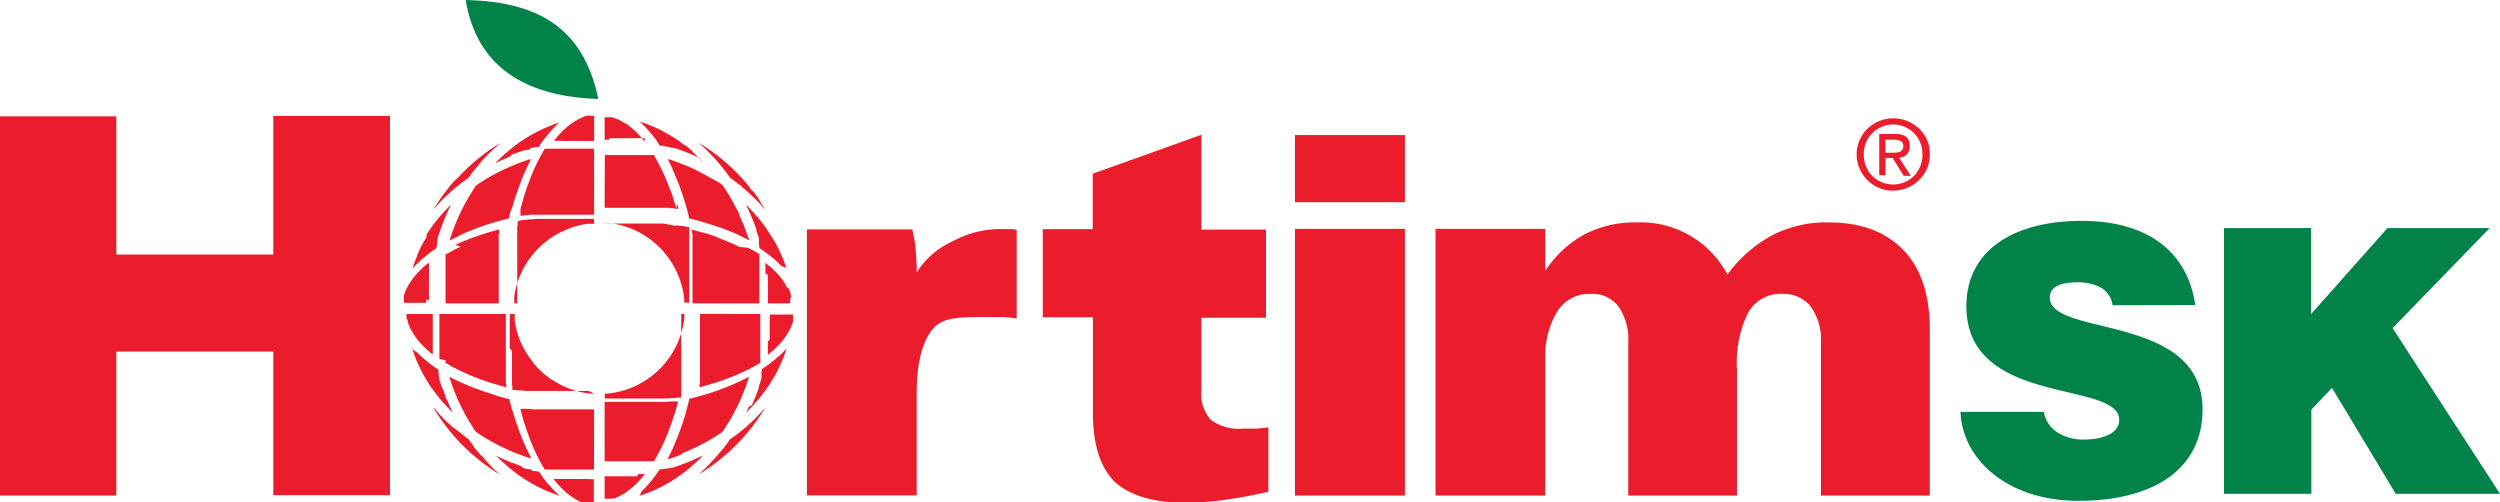
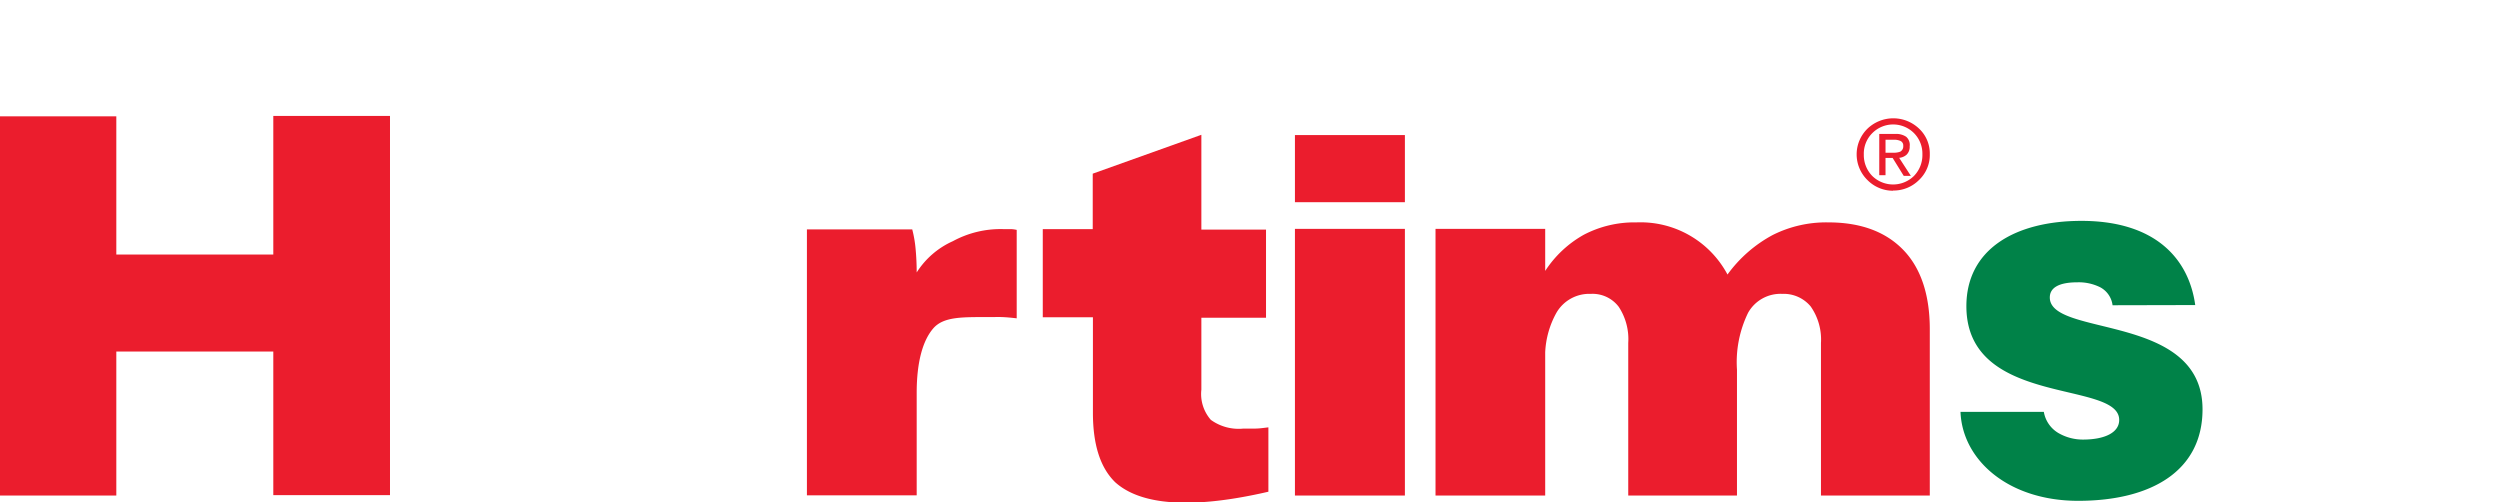
<svg xmlns="http://www.w3.org/2000/svg" viewBox="0 0 263.72 52.98">
  <defs>
    <style>.cls-1,.cls-3{fill:#008248;}.cls-1,.cls-2{fill-rule:evenodd;}.cls-2{fill:#eb1d2d;}</style>
  </defs>
  <g id="Layer_2" data-name="Layer 2">
    <g id="Layer_1-2" data-name="Layer 1">
-       <path class="cls-1" d="M63.12,10.44C61.51,2.74,56.53.17,49.12,0c1.14,6.84,6,10.18,14,10.44" />
-       <path class="cls-2" d="M83.45,31.36l0-.15-.05-.16,0-.15-.06-.15-.07-.15-.07-.15L83,30.3l-.08-.14L82.86,30l-.09-.14-.1-.15-.1-.14-.1-.15-.11-.14-.12-.14L82.13,29,82,28.87l-.13-.14-.13-.13-.14-.14-.14-.14-.15-.13-.15-.13L81,27.93l-.16-.13-.1-.08,0,.13,0,.15,0,.14,0,.14,0,.15,0,.14,0,.14,0,.15L81,29l0,.15,0,.14v.15l0,.15,0,.14v.15l0,.15v.15l0,.14V32h2.36v0l0-.15,0-.15,0-.16ZM46.35,32h6.26V30l0-.26,0-.26,0-.26,0-.26,0-.25,0-.26,0-.26,0-.25,0-.25,0-.25,0-.25,0-.25,0-.25,0-.25,0-.24,0-.25,0-.24,0-.24,0-.24,0-.24,0-.24.05-.24,0-.23v-.06l-.07,0-.24.06-.23.07-.24.06-.23.07-.24.07-.23.07-.22.07-.23.08-.22.07-.22.08-.22.08-.22.07-.21.08-.22.09-.2.08-.21.08-.21.09-.2.08-.2.09-.19.09-.2.09L48.6,26l-.19.1-.19.09-.18.09-.18.1-.18.1-.18.09-.17.1-.17.1L47,26.8l0,.12,0,.16,0,.16,0,.16,0,.16,0,.17,0,.16,0,.16,0,.17,0,.16,0,.17,0,.16,0,.17,0,.17,0,.16,0,.17,0,.17,0,.17,0,.17,0,.17v.17l0,.17v.17l0,.17V32Zm-1.1-.34V30.32l0-.14V30l0-.15v-.15l0-.14,0-.15,0-.14v-.15l0-.15,0-.14,0-.15,0-.14,0-.14,0-.15,0-.14,0-.14,0-.15,0-.13-.1.08-.16.13-.15.13-.15.13-.15.14-.14.13-.14.14-.13.13-.13.14-.12.14-.12.14-.12.14-.11.14-.1.15-.1.14-.1.15-.09.14-.08.15-.08.14-.08.15-.07.15-.06.15-.06.15-.06.15-.05.16,0,.15,0,.15,0,.16,0,.15,0,.15v0h2.36v-.34ZM43,33.76l0,.16.05.15.06.15.06.15.06.15.07.15.08.15.08.14.08.15.09.14.1.15.1.14.11.15.1.14.12.14.12.14.12.14.13.14.13.13.14.14.14.13.15.14.15.13.15.13.16.13.1.07,0-.13,0-.14,0-.14,0-.14,0-.15,0-.14,0-.15,0-.14,0-.15,0-.14v-.15l0-.14,0-.15,0-.14v-.15l0-.15V35l0-.15V33.12H42.88v0l0,.15,0,.16,0,.15Zm9.6-.64H46.35v1.26l0,.17v.17l0,.17v.17l0,.17,0,.17,0,.17,0,.17,0,.17,0,.16,0,.17,0,.17,0,.16,0,.17,0,.16,0,.16,0,.17,0,.16,0,.16,0,.17,0,.16L47,38l0,.16,0,.11.13.08.17.1.17.1.18.1.18.1.18.09.18.1.19.09.19.09.19.09.2.09.19.09.2.09.2.09.21.08.21.09.21.08.21.08.21.08.22.08.22.08.22.07.22.08.23.07.22.07.23.07.24.07.23.07.24.07.23.06.24.07h.07v0l0-.24-.05-.23,0-.24,0-.24,0-.24,0-.24,0-.25,0-.24,0-.24,0-.25,0-.25,0-.25,0-.25,0-.25,0-.25,0-.26,0-.25,0-.25,0-.26,0-.26,0-.26,0-.26,0-.26v-2Zm28.59.34V34.8l0,.15v.14l0,.15v.15l0,.14,0,.15v.14L81,36l0,.14,0,.15,0,.14,0,.15,0,.14,0,.15,0,.14,0,.14,0,.14,0,.13.1-.07.16-.13.15-.13.15-.13.15-.14.14-.13.14-.14.13-.13.13-.14.12-.14.12-.14.12-.14.11-.14.1-.15.1-.14.1-.15.09-.14.08-.15.08-.14.08-.15.07-.15.06-.15.06-.15.06-.15.05-.15,0-.16,0-.15,0-.15,0-.16,0-.15v0H81.21v.34ZM64.27,14.58h1l.14,0h.15l.15,0h.15l.14,0h.15l.14,0,.15,0,.15,0,.14,0,.14,0,.15,0,.14,0,.15,0,.14,0,.14,0,.15,0,.14,0,.13,0L68,14.93l-.13-.16-.13-.16-.13-.15-.13-.15-.14-.14L67.19,14l-.14-.14-.14-.13-.14-.12-.14-.12-.14-.11-.14-.11-.14-.11-.14-.1L65.92,13l-.14-.09-.15-.09-.15-.08-.15-.08-.14-.07L65,12.54l-.15-.06-.15-.06-.16-.05-.15,0-.15,0-.15,0-.16,0-.15,0h0v2.37h.49Zm-5,.29.14,0,.15,0,.14,0,.15,0,.14,0,.15,0,.15,0h.14l.15,0,.15,0H61l.15,0h1.53V12.2h0l-.15,0-.16,0-.15,0-.15,0-.16,0-.15.05-.15.06-.15.06-.15.06-.15.07-.15.08-.14.08-.15.08-.15.09-.14.1-.14.1-.15.11-.14.1-.14.12-.14.12-.14.12-.14.13-.13.13-.14.14-.13.14-.14.15-.13.15-.13.16-.13.16-.08.09.13,0,.15,0,.14,0,.14,0,.15,0Zm-4.9,1.3.17-.06.17-.06.16-.06.17-.06.17-.06.17,0,.16-.06.17,0,.18-.06L56,15.6l.17,0,.17-.05.17-.05.18,0,.13,0,.13-.19.15-.22.15-.22.16-.21.16-.2.16-.2.16-.19.16-.19.17-.19.17-.17.16-.17.17-.17.18-.16.1-.09h0l-.27.09-.27.09-.27.1-.26.11-.27.11-.26.11-.26.12-.26.12-.25.13-.26.14-.25.14-.25.14-.25.15-.24.15-.25.16-.24.16-.24.17-.23.17-.24.18-.23.18-.22.19-.23.19-.22.19-.22.2-.22.2-.22.21-.21.21-.17.18,0,0,.15-.07.16-.08.16-.07.15-.08.16-.07.16-.07.16-.07.16-.07.16-.07.16-.06L54,16.3l.16-.06Zm.34,32.9L54.51,49l-.17-.07-.16-.06L54,48.82l-.17-.07-.16-.07-.16-.07-.16-.06-.16-.07-.16-.08-.16-.07-.15-.07-.16-.08-.16-.07L52.27,48h0l.17.18.21.21.22.2.22.21.22.19.22.2.23.19.22.18.23.19.24.17.23.17.24.17.24.16.25.16.24.16.25.15.25.14.25.14.26.13.25.13.26.13.26.12.26.11.27.11.26.1.27.1.27.1.27.08h0l-.1-.09-.18-.16-.17-.16-.16-.17-.17-.18-.17-.18-.16-.19L57.76,51l-.16-.2-.16-.21-.16-.21-.15-.21L57,49.94l-.13-.19-.13,0-.17-.05-.18,0-.17,0L56,49.51l-.17,0-.18-.05-.17,0-.16-.06-.17-.06L55,49.19l-.17-.06Zm7.5,1.46H60.84l-.14,0h-.15l-.15,0-.14,0h-.15l-.14,0-.15,0-.15,0-.14,0-.14,0-.15,0-.14,0-.15,0-.14,0-.14,0-.15,0-.13,0,.08.1.13.16.13.15.13.16.14.14.13.14.14.14.13.13.14.13.14.13.14.12.14.11.14.11.15.11.14.1.14.09.15.09.15.09.14.08.15.07.15.07.15.07.15.06.15,0,.15.05.16,0,.15,0,.15,0,.16,0,.15,0h0V50.55h-.49Zm5-.29-.14,0-.15,0-.14,0-.14,0-.15,0-.15,0H66.2l-.15,0-.14,0h-.15l-.15,0H63.78v2.37h0l.15,0,.16,0,.15,0,.15,0,.15,0,.16-.05.15,0,.15-.06.15-.07.14-.07.15-.07.15-.09.15-.08.14-.09.15-.1.14-.1.14-.1.14-.11.14-.12.14-.11.14-.13.14-.13.14-.13.13-.14.14-.14.13-.15.13-.15.13-.15.13-.16.08-.1-.13,0-.14,0-.15,0-.14,0-.14,0Zm15.67-22,.09.1v0l-.09-.27-.09-.27-.1-.27-.1-.26L82.47,27l-.12-.26-.12-.26-.12-.26L82,26l-.13-.25-.14-.25-.15-.25L81.41,25l-.15-.25-.16-.24-.16-.24L80.77,24l-.17-.24-.18-.23-.18-.23-.18-.23-.19-.22-.2-.23-.19-.22-.21-.21-.2-.22-.21-.21-.18-.18v0l.08.16.07.16.08.15.07.16.07.16.07.16.07.16.07.16.07.16.07.16.06.16.07.17.06.16.06.17.07.16.06.17,0,.17.06.16.06.17.05.17.06.17.05.17,0,.18,0,.17,0,.17,0,.17.05.18,0,.13.19.13.22.15.22.15.21.16.21.16.19.16.2.16.19.16.18.17.18.16.17.17.16.17Zm-19.1-6.32h1.48l.27,0h.26l.26,0h.26l.26,0,.25,0,.26,0,.26,0,.25,0,.25,0,.26,0,.25,0,.25,0,.25,0,.24,0,.25,0,.25,0,.24,0,.24,0,.24,0,.24,0,.24.05.24,0,.24.05.23,0,.06,0,0-.07-.06-.24-.07-.24L71.34,22l-.06-.24-.07-.23-.07-.23-.08-.23L71,20.84l-.07-.23-.08-.22-.08-.22L70.68,20l-.08-.22-.08-.21-.08-.21-.08-.21-.09-.2-.08-.2-.09-.2-.09-.2-.09-.19-.09-.2-.1-.19-.09-.18-.09-.19-.1-.18-.1-.18-.09-.17-.1-.18-.1-.17L69,16.36l-.12,0-.16,0-.16,0-.16,0-.16,0-.16,0-.17,0-.16,0-.16,0-.17,0-.16,0-.17,0-.17,0-.16,0-.17,0-.17,0-.16,0-.17,0-.17,0h-.17l-.17,0-.17,0h-.34l-.17,0h-1.1Zm-8.88.83.05,0,.24,0,.23-.05.24,0,.24-.05.24,0,.24,0,.24,0,.25,0,.24,0,.25,0,.25,0,.25,0,.25,0,.25,0,.25,0,.25,0,.26,0,.26,0,.25,0,.26,0,.26,0h.26l.26,0h.26l.26,0h1.48V15.68H61.58l-.17,0h-.34l-.17,0-.17,0h-.17l-.17,0-.17,0-.17,0-.17,0-.16,0-.17,0-.17,0-.16,0-.17,0-.16,0-.17,0-.16,0-.16,0-.17,0-.16,0-.16,0-.16,0-.16,0-.12,0-.07.12-.1.17-.1.18-.1.17-.1.18-.09.18-.1.19-.09.18-.1.19-.09.2-.09.19-.09.2-.08.2-.09.2-.09.2-.08.21-.08.21-.08.21-.08.22-.08.21-.08.22-.08.22-.07.23-.07.22-.08.23-.07.23-.07.23-.06.24-.07.23-.06.24-.07.24Zm-6.25,2,.19-.09.19-.08.2-.09.19-.08.2-.08.21-.08.2-.08.2-.08.21-.08.21-.07.21-.08.22-.07.21-.07.22-.07.22-.07.22-.07.22-.07.22-.06.23-.07.23-.06.23-.06.23-.06.23-.06.17,0,0-.17.06-.23.06-.24.06-.23L54,22l.07-.23.06-.22.07-.23.07-.22.07-.22.07-.21.07-.22.08-.21.07-.21.08-.21.07-.21.08-.21.08-.2L55,19l.08-.2.09-.2.08-.2.09-.19.08-.19.09-.19.09-.19.09-.18.09-.19.09-.18.09-.18.06-.1-.15,0-.21.06-.2.07-.21.08-.2.07-.2.07-.2.08-.2.08-.2.08-.2.08-.2.08-.19.09-.19.09-.2.08-.19.09-.19.1-.19.09-.18.09-.19.1-.18.1-.19.1-.18.1-.18.1-.18.11-.18.1-.17.11-.18.11-.17.11-.17.11-.17.12-.15.1-.11.15-.11.17-.11.18-.11.17-.11.17-.11.18-.11.18-.1.18-.1.18-.11.18-.1.18-.09.19-.1.18-.1.19-.09.19-.09.19-.09.19-.09.19-.09.2-.08.19-.08.2-.09.19-.08.2-.07.2-.08.2-.08.21-.07.2-.07.2-.07.21-.07.21,0,.15.1-.06.18-.09.18-.09.18-.09.19-.09.19-.09Zm-2.79,1.55.19-.13,0-.13.05-.18,0-.17,0-.17.05-.17,0-.18.05-.17.06-.17.05-.17.06-.17.06-.16.06-.17.06-.17.06-.16.06-.17.06-.16.07-.17.06-.16.07-.16.07-.16.07-.16.07-.16.07-.16.07-.16.07-.16.08-.15.07-.16.08-.16v0l-.17.18-.22.21-.2.22-.2.21-.2.22-.2.23-.19.22-.18.23-.18.23-.18.23-.17.24-.17.24-.16.24-.16.24L45,25l-.15.25-.15.25-.14.25-.13.25-.13.26-.12.26-.12.26L44,27l-.11.27-.1.26-.1.27-.09.27-.09.27v0l.09-.1.16-.17.17-.18.17-.16.17-.17.18-.17.19-.16.2-.16.2-.16.2-.16.21-.16.22-.15ZM43.57,36.86l-.09-.1v0l.09.27.09.27.1.27.1.27.11.26.12.27.12.26.12.26.13.25.13.26.14.25.15.25.15.25.15.24.16.25.16.24.17.23.17.24.18.23.18.23.18.23.19.23.2.22.2.22.2.22.2.21.22.22.18.17,0,0-.08-.15-.07-.16-.08-.16-.07-.15-.07-.16-.07-.16-.07-.16-.07-.16-.07-.16L47,41.93,47,41.77l-.07-.16-.06-.17-.06-.16-.06-.17L46.67,41l-.06-.17-.06-.17-.06-.17-.05-.17-.06-.17-.05-.17,0-.17-.05-.17,0-.17,0-.18-.05-.17,0-.13-.19-.13-.22-.15-.22-.16-.21-.15-.2-.16-.2-.16-.2-.16-.18-.17-.19-.16-.17-.17-.17-.17L43.73,37Zm8.6,4.8L52,41.6l-.22-.07-.22-.07-.22-.07-.21-.07-.22-.08-.21-.07-.21-.08L50.23,41l-.2-.07-.2-.08-.21-.08-.2-.09-.19-.08-.2-.08-.19-.09-.2-.08-.18-.09-.19-.09-.19-.09L47.9,40l-.18-.09-.18-.1-.1-.05,0,.15.07.21.07.2.07.21.07.2.08.2.08.2.07.2.08.2.09.2.08.19.08.2.09.19.09.2.09.19.09.19.09.18.1.19.1.19.09.18.1.19.11.18.1.18.1.18.11.18.11.17.11.18.11.17.11.17.11.17.11.15.15.11.17.11.17.11.17.11.18.11.17.11.18.11.18.1.18.1.18.11.19.1.18.09.19.1.18.1.19.09.19.09.19.09.2.09.19.09.19.08.2.09.2.08.2.08.2.08.2.07.2.08.2.07.21.07.2.07.21.07.15,0L56,48.25l-.09-.18-.09-.18-.09-.18-.09-.19-.09-.18-.09-.19-.08-.2-.09-.19-.08-.19-.09-.2-.08-.2-.08-.2-.08-.21-.08-.2-.07-.21-.08-.21-.07-.21-.08-.22-.07-.21-.07-.22-.07-.22-.07-.22-.07-.22-.06-.23L54,43.17l-.06-.23-.06-.23-.06-.23-.06-.23,0-.17-.17,0L53.31,42l-.23-.06-.23-.06-.23-.07-.23-.06Zm10.5,1.52H60.93l-.26,0h-.26l-.26,0-.26,0-.26,0-.25,0-.26,0-.26,0-.25,0-.25,0-.25,0-.25,0-.25,0-.25,0-.25,0-.24,0-.25,0-.24,0-.24,0-.24-.05-.24,0-.24,0-.23,0-.24,0H54.9v.06l.07.25.06.23.07.24.06.23.07.24.07.23.08.22.07.23.07.22.08.22.08.22.08.22.08.21.08.22.08.21.08.2.09.21.09.2.08.2.09.2.09.19.09.19.1.19.09.19.1.18.09.18.1.18.1.18.1.17.1.17.07.13.12,0,.16,0,.16,0,.16,0,.16,0,.17,0,.16,0,.16,0,.17,0,.16,0,.17,0,.16,0,.17,0,.17,0,.16,0,.17,0,.17,0,.17,0,.17,0,.17,0,.17,0h.17l.17,0h1.43Zm8.89-.83H71.5l-.23,0-.24,0-.24,0-.24,0-.24.05-.24,0-.24,0-.24,0-.25,0-.25,0-.24,0-.25,0-.25,0-.25,0-.26,0-.25,0-.25,0-.26,0-.26,0-.25,0-.26,0-.26,0h-.26l-.26,0H63.78v6.26h1.44l.17,0h.17l.17,0,.17,0,.17,0,.17,0,.16,0,.17,0,.17,0,.16,0,.17,0,.17,0,.16,0,.17,0,.16,0,.16,0,.17,0,.16,0,.16,0,.16,0,.16,0,.16,0,.12,0,.08-.13.1-.17.1-.17.09-.18.1-.18.1-.18.09-.18.09-.19.1-.19.09-.19.09-.19.09-.2.09-.2.08-.2.09-.21.08-.21.08-.2.08-.22.08-.21.08-.22.08-.22.08-.22.07-.22.07-.23.08-.22.07-.23.07-.24.06-.23.07-.24.07-.23.06-.25Zm9-3.54-.19.13,0,.13-.05.17,0,.18,0,.17,0,.17,0,.17-.05.17-.06.17-.05.17-.06.17-.06.17,0,.17-.06.16-.07.17-.06.16-.06.17-.07.16-.06.16-.07.17-.07.16-.07.16-.07.16-.07.16L79,42.9l-.07.15-.08.16-.07.16-.08.15v0l.18-.17.21-.22.2-.21.21-.22.19-.22.2-.22.19-.23.18-.22.18-.24.18-.23.17-.23.17-.24.16-.24.16-.25.15-.24.15-.25.15-.25.14-.25.13-.26.13-.25.12-.26.12-.26.12-.27.11-.26.1-.27.1-.27.09-.27.09-.27v0l-.09.1-.16.17-.16.17-.17.17-.18.17L82,37.7l-.19.17-.2.16-.19.16-.21.16L81,38.5l-.22.16ZM67.52,52.22l-.1.09h0l.27-.08.27-.1.27-.1.26-.1.27-.11.26-.11.26-.12.26-.13.26-.13.25-.13.25-.14.25-.14.25-.15.25-.16.24-.16.24-.16.24-.17.23-.17.24-.17.23-.19.23-.18.22-.19.22-.2.22-.19.22-.21.22-.2L74,48.2l.17-.18h0l-.15.08-.16.07-.15.08-.16.07-.16.07-.16.08-.16.07-.16.06-.16.07-.16.07-.17.07-.16.06-.16.06-.17.07-.16.06-.17.06-.17.06-.17.05-.16.06-.17.06-.17,0-.17.05-.18,0-.17.06-.17,0-.17,0-.18.05-.13,0-.13.19-.15.22-.15.21-.16.21-.16.21-.16.2-.16.19-.16.19-.17.18-.16.18-.17.17-.17.16Zm4.81-8.6-.07.22-.07.22-.07.22-.07.22-.07.21-.07.22-.08.21-.08.21-.07.21-.08.2-.08.21-.08.2-.08.2-.09.2-.08.19L71.1,47l-.08.2-.09.19-.09.18-.09.19-.09.18-.09.18-.09.18-.06.11.15,0,.21-.07.2-.07.21-.07.2-.07.2-.08.2-.07L72,47.8l.19-.08.2-.08.2-.09.19-.08.2-.09.19-.09.19-.09.19-.09.19-.09.18-.1.19-.1.19-.09.18-.1.18-.1.18-.11.18-.1.18-.11.17-.11.18-.11.17-.11.17-.11.17-.11.15-.11.11-.15.11-.17.11-.17.11-.17.11-.18.11-.17.11-.18.1-.18.11-.18.1-.18.1-.19.09-.18.1-.19.1-.19.09-.18.09-.19.09-.19.09-.2.09-.19.08-.2.09-.19.08-.2.08-.2.08-.2.07-.2.08-.2.07-.2.07-.21.07-.2.07-.21,0-.15-.11.05-.18.1-.18.09-.18.09-.19.09-.18.09-.19.08-.2.09-.19.09-.19.08-.2.08-.2.09-.2.08-.21.08-.2.07-.21.08-.21.08-.21.07-.22.08-.21.07-.22.07-.22.07-.22.07-.22.06-.22.07-.23.06-.23.07-.23.06-.23.06-.23.06-.17,0,0,.17-.06.23-.06.23-.06.23-.06.23-.07.22Zm1.51-10.5v1.21l0,.27v.52l0,.26,0,.26,0,.26,0,.26,0,.26,0,.25,0,.26,0,.25,0,.25,0,.25,0,.25,0,.25,0,.25,0,.25,0,.24,0,.24,0,.25,0,.24,0,.24,0,.24,0,.24-.05.23,0,.24v0h.07l.24-.07.24-.06.23-.07.24-.07.23-.07.23-.07.23-.07.22-.07.22-.08.23-.07.21-.08.22-.08.21-.08.22-.08.21-.08.2-.09.21-.08.2-.09.2-.09.2-.09.19-.09.19-.09.19-.09.19-.09.18-.1.18-.09.18-.1.18-.1.17-.1.17-.1.13-.08,0-.11,0-.16,0-.16,0-.16,0-.17,0-.16,0-.16,0-.17,0-.16,0-.16,0-.17,0-.16,0-.17,0-.17,0-.16,0-.17,0-.17,0-.17,0-.17,0-.17v-.17l0-.17v-.17l0-.17V33.12ZM73,24.22v.06l0,.23.05.24,0,.24,0,.24,0,.24,0,.24,0,.24,0,.25,0,.24,0,.25,0,.25,0,.25,0,.25,0,.25,0,.25,0,.25,0,.26,0,.26,0,.25,0,.26,0,.26,0,.26,0,.26v.52l0,.27V32H80.1V30.74l0-.17v-.34l0-.17,0-.17,0-.17,0-.17,0-.17,0-.17,0-.16,0-.17,0-.17,0-.16,0-.17,0-.16,0-.17,0-.16,0-.16,0-.17,0-.16,0-.16,0-.16,0-.16,0-.12-.13-.08-.17-.1-.17-.1-.18-.09-.18-.1-.18-.1-.18-.09L78,26.05l-.19-.1-.19-.09-.19-.09-.2-.09-.2-.09-.2-.08-.21-.09-.2-.08-.21-.08L76,25.17l-.21-.08L75.6,25l-.21-.08-.23-.08-.22-.07-.22-.08-.23-.07-.23-.07L74,24.5l-.24-.07-.23-.06-.24-.07-.24-.06ZM71,18l.09.19.08.19.08.2.09.2.08.2.08.2.08.2.08.21.08.21.07.21.08.21.07.21.07.22.07.21.07.22.07.22.07.23.06.22.07.23.06.22.06.23.06.24.06.23,0,.17.17,0,.23.06.23.06.23.06.23.06.23.07.22.06.22.07.22.07.22.07.22.07.21.07.22.07.21.08L76,24l.21.08.2.08.21.08.2.08.2.08.2.08.19.09.19.08.2.09.19.09.18.09.19.09.18.09.18.09.18.09.11.06,0-.15L78.9,25l-.07-.21-.07-.2-.07-.2-.08-.21-.07-.2-.08-.2-.08-.2-.08-.19-.09-.2L78.13,23,78,22.8,78,22.61l-.09-.19-.09-.19L77.68,22l-.1-.19-.1-.18-.09-.19-.1-.18-.1-.18-.11-.18-.1-.18-.11-.18-.11-.18-.11-.17-.11-.17-.11-.18-.11-.17-.11-.15-.15-.1-.17-.12-.17-.11-.17-.11L75.37,19l-.17-.11L75,18.8l-.18-.11-.18-.1-.18-.1-.18-.1-.19-.1-.19-.1-.18-.09L73.55,18l-.19-.1-.19-.09L73,17.74l-.2-.09-.19-.09-.2-.08-.2-.08L72,17.32l-.2-.08-.21-.08-.2-.07-.2-.07L71,16.94l-.2-.07-.21-.06-.15,0,.06.1.09.18.09.18.09.19.09.18.09.19ZM54.25,32l0-.32,0-.43.07-.42.09-.41.11-.4.13-.4.14-.38.16-.38.18-.37.19-.36.21-.36.23-.34.24-.33.25-.31.27-.31.28-.29.29-.28.31-.27.32-.26.32-.24.34-.22.36-.21.36-.19.37-.18.38-.16L60.3,24l.4-.12.4-.11.41-.09.42-.07.42,0,.32,0v-.52H61.42l-.27,0h-.54l-.26,0-.27,0-.27,0-.26,0-.26,0-.26,0-.26,0-.26,0-.26,0-.26,0-.25,0-.26,0-.25,0-.25,0-.25,0-.25,0-.25.05-.24,0-.25,0-.24.05-.24,0-.24.05-.24.05-.17,0,0,.17,0,.24-.05.24,0,.24,0,.24,0,.24,0,.25,0,.25,0,.25,0,.25,0,.25,0,.25,0,.25,0,.26,0,.26,0,.25,0,.26,0,.27,0,.26,0,.26,0,.26,0,.27,0,.27v.26l0,.27V32Zm8.42,9.53-.32,0-.42-.05-.42-.07-.41-.09-.4-.11-.4-.13-.38-.14-.38-.16-.37-.18-.36-.19-.35-.21L58.12,40l-.33-.24-.32-.25-.31-.27-.29-.28-.28-.29-.27-.31L56.07,38l-.24-.32-.23-.34L55.39,37l-.19-.37L55,36.25l-.16-.37-.14-.39-.13-.4-.11-.4-.09-.41-.07-.42,0-.42,0-.32h-.53v1.79l0,.27v.26l0,.27,0,.27,0,.26,0,.26,0,.26L54,37l0,.25,0,.26,0,.26,0,.25,0,.26,0,.25,0,.25,0,.25,0,.25,0,.25,0,.24,0,.25,0,.24,0,.24.05.24,0,.24,0,.16.17,0,.24,0,.24.05.24,0,.24,0,.25.05.24,0,.25,0,.25,0,.25,0,.25,0,.25,0,.26,0,.25,0,.26,0,.26,0,.26,0,.26,0,.26,0,.26,0,.26,0,.27,0h.27l.26,0,.27,0h1.79Zm9.53-8.42,0,.32-.05.42-.07.42-.09.41-.11.4-.13.4-.14.38-.16.38-.18.37-.19.36-.21.35-.23.34-.24.33-.25.32-.27.31-.28.29-.29.28-.31.27-.31.25-.33.24-.34.22-.35.21-.36.2-.37.18-.38.16-.39.14-.39.13-.41.11-.41.09-.41.07-.42.05-.33,0v.53h1.8l.26,0,.27,0h.27l.26,0,.27,0,.26,0,.26,0,.26,0,.26,0,.26,0,.25,0,.26,0,.25,0,.26,0,.25,0,.25,0,.24,0,.25,0,.25,0,.24-.05.24,0,.24,0,.24-.05.24,0,.17,0,0-.16,0-.24,0-.24,0-.24,0-.24,0-.25,0-.24,0-.25,0-.25,0-.25,0-.25,0-.25,0-.26,0-.25,0-.26,0-.26,0-.25,0-.27,0-.26,0-.26,0-.26,0-.27,0-.27v-.26l0-.27v-.27l0-.27V33.12Zm-8.42-9.55.33,0,.42,0,.42.07.41.09.4.11.39.13.39.14.38.16.37.18.36.19.35.21.34.23.33.24.32.25.3.27.3.28.28.29.26.31.26.32.24.33.22.34.21.35.19.36.18.37.16.38.15.38.12.4.11.4.09.41.07.42.05.43,0,.32h.52V30.75l0-.27v-.27l0-.27v-.26l0-.27,0-.27,0-.26,0-.26,0-.26,0-.27,0-.25,0-.26,0-.26,0-.26,0-.25,0-.25,0-.25,0-.25,0-.25,0-.25,0-.25,0-.24,0-.24,0-.24,0-.24,0-.24,0-.17-.17,0-.24-.05-.24-.05-.24,0-.24-.05-.24,0-.25,0L70,23.58l-.24,0-.25,0-.25,0-.26,0-.25,0-.26,0-.25,0-.26,0-.26,0-.26,0-.26,0-.26,0-.27,0-.26,0-.27,0-.27,0h-.53l-.27,0H63.78Zm-13.35-6.1.13-.16.13-.15.13-.16.14-.15.14-.15.13-.15.14-.14.14-.15.14-.14L51.8,16l.14-.14.14-.14.15-.13.15-.14.15-.13.15-.13.14-.12-.2.12-.35.21-.33.22-.34.23-.33.23L51,16.3l-.32.24-.31.25-.31.26-.31.27-.29.27-.3.28-.29.28-.28.29-.27.29L48,19l-.27.3-.26.31-.25.32-.25.31-.24.33-.23.33-.23.33-.22.34-.22.34-.12.2.13-.14.13-.15.13-.15.14-.14.13-.15.14-.15.14-.14.14-.14.15-.14.14-.14.15-.14.15-.14.15-.14.15-.13.15-.13.16-.14.16-.13.16-.13.16-.13.16-.12.16-.13.16-.12.17-.12.17-.13.15-.1.11-.16.12-.16.12-.17.13-.17L50,18l.13-.16.13-.16ZM48.15,45.36,48,45.23l-.16-.13L47.68,45l-.15-.14-.15-.14-.15-.13-.15-.14-.14-.14-.15-.14L46.65,44l-.14-.14-.14-.14-.13-.15-.14-.15L46,43.26l-.13-.15L45.71,43l.12.2.22.35.22.33.23.34.23.33.24.32.25.32.25.31.26.31.27.31.27.3.27.29.28.29.29.28.3.28.29.27.31.26.31.26.31.25.32.25.32.24.33.23.34.23.33.22.35.22.2.12L52.68,50l-.15-.13-.15-.14-.15-.13-.15-.14-.14-.14-.14-.14L51.65,49l-.14-.14-.14-.15-.14-.15-.13-.15L51,48.26l-.14-.15L50.69,48l-.13-.16-.13-.16-.13-.15-.13-.16L50,47.16,49.92,47l-.13-.16-.12-.17-.12-.17-.11-.15-.15-.11-.17-.12L49,46l-.16-.13-.16-.12-.16-.13-.16-.13ZM76,47.64l-.13.16-.13.16-.13.15-.14.15-.13.15-.14.15-.14.15-.14.15L74.8,49l-.14.14-.15.14-.14.14-.15.14-.15.13-.14.14-.15.13-.15.12.2-.12.35-.22.33-.22.34-.22.33-.24.32-.24.32-.25.31-.25.31-.26.31-.26.3-.27.29-.28.29-.28.28-.29.27-.29.28-.3.26-.31.26-.31.25-.31.25-.32.24-.32.23-.33.23-.34.22-.33.22-.35.12-.2-.12.14-.14.15-.13.15-.13.15-.14.15-.14.14L79.8,44l-.14.15-.15.14-.14.14-.15.14-.15.13-.15.14-.15.14-.15.13-.16.13-.16.13-.15.13-.16.13-.17.13-.16.12L77.5,46l-.17.12-.17.12-.15.11-.11.15-.12.17-.12.17-.13.16-.12.16-.13.17-.13.16ZM78.3,19.75l.16.13.16.14.15.13.15.13.15.14.15.14.15.14.14.14.15.14.14.14.14.14.14.15.14.15.13.14.13.15.14.15.12.14-.12-.2-.22-.34-.22-.34L80,20.93l-.23-.33-.24-.33L79.23,20,79,19.64l-.26-.31-.26-.3-.28-.3-.27-.29-.28-.29-.29-.28-.29-.28-.3-.27-.31-.27-.3-.26-.32-.25-.32-.24-.32-.25-.33-.23-.33-.23-.34-.22-.35-.21-.2-.12.15.12.15.13.14.13.15.14.15.13.14.14.15.14.14.15.14.14.14.15.14.14.14.15.13.15.14.15.13.16.13.15.13.16.13.16.13.16.13.16.12.16.13.17.12.17.12.16.11.16.15.1.17.13.17.12.16.12.16.13.17.12.16.13Zm-8.83-4.57.13.19.13,0,.18,0,.17.05.17.05.17,0,.18.05.17.06.17,0,.17.06.16,0,.17.06.17.06.17.06.16.06.17.06.16.07.16.06.17.07.16.06.16.07.16.07.16.07.16.07.16.07.16.08.15.07L74,17l.15.07,0,0L74,16.92l-.21-.21-.22-.21-.21-.2-.23-.2L73,15.91l-.22-.19-.23-.19-.23-.18L72,15.17,71.8,15l-.24-.17-.24-.16-.24-.16-.25-.15-.25-.15-.25-.14-.25-.14-.25-.14-.26-.13-.26-.12-.26-.12-.26-.11-.27-.11-.26-.11L68,13l-.27-.09-.27-.09h0l.1.09.18.16.17.17.17.17.16.17.17.19.16.19.16.19.16.2.16.2.16.21.15.22Z" />
      <path class="cls-2" d="M163,24.14v4.44a11.64,11.64,0,0,1,4.08-3.82,11.49,11.49,0,0,1,5.55-1.3,10.39,10.39,0,0,1,9.6,5.5A14.14,14.14,0,0,1,187,24.79a12.55,12.55,0,0,1,5.88-1.33c3.43,0,6.06,1,7.91,2.92s2.78,4.74,2.78,8.35V52.27H192.09V36.18A6.06,6.06,0,0,0,191,32.32,3.7,3.7,0,0,0,188,31a3.91,3.91,0,0,0-3.6,2,11.89,11.89,0,0,0-1.17,6V52.27H171.76V36.18a6.19,6.19,0,0,0-1-3.81A3.46,3.46,0,0,0,167.81,31a4,4,0,0,0-3.63,2A9.43,9.43,0,0,0,163,37.16V52.27H151.43V24.14ZM136.6,21.33V14.25h11.6v7.08Zm0,30.94V24.14h11.6V52.27Zm-21.31-8.73V33.47H110v-9.3h5.27V18.32l11.46-4.1v10h6.82v9.3h-6.82V41.1a4.14,4.14,0,0,0,1,3.19,5,5,0,0,0,3.44.92c.38,0,.78,0,1.22,0s.91-.07,1.41-.13v6.79c-4.63,1.07-12.44,2.35-16.16-1C116.08,49.35,115.29,46.94,115.29,43.54ZM85.12,24.2H96.23a12.51,12.51,0,0,1,.36,2.11c.07.77.11,1.57.11,2.43a8.75,8.75,0,0,1,3.82-3.3,10.53,10.53,0,0,1,5.34-1.27h.83a3.43,3.43,0,0,1,.56.08v9.33c-.52-.06-1-.11-1.49-.13s-.91,0-1.32,0c-2.88,0-4.9-.08-6,1.2s-1.74,3.54-1.74,6.79V52.25H85.12ZM0,52.27v-40H12.27V26.85H28.83V12.23H41.14v40H28.83V37.08H12.27V52.27Z" />
      <path class="cls-3" d="M222.85,32.2a2.49,2.49,0,0,0-1.33-1.91,5.08,5.08,0,0,0-2.37-.51c-2,0-2.92.59-2.92,1.6,0,4.21,16.11,1.6,16.11,11.8,0,6.5-5.41,9.65-13.12,9.65-7.39,0-12.22-4.32-12.41-9.38h8.79a3.22,3.22,0,0,0,1.52,2.22,5.13,5.13,0,0,0,2.61.7c2.3,0,3.82-.74,3.82-2.07,0-4.24-16.12-1.32-16.12-12,0-6,5.14-9,12.14-9,7.79,0,11.33,4,12,8.88Z" />
-       <path class="cls-3" d="M234.6,24.06h9.19v9.07l8.06-9.07h10.78L252.39,34.61l11.33,17.48h-11L246,40.92l-2.18,2.29v8.88H234.6Z" />
      <path class="cls-2" d="M199.7,20.12A3.78,3.78,0,0,1,197,19a3.79,3.79,0,0,1,0-5.43,3.94,3.94,0,0,1,5.44,0,3.59,3.59,0,0,1,1.13,2.7A3.63,3.63,0,0,1,202.42,19a3.78,3.78,0,0,1-2.72,1.1m-3.09-3.81a3.15,3.15,0,0,0,.89,2.27,3.14,3.14,0,0,0,4.4,0,3.15,3.15,0,0,0,.89-2.27,3.08,3.08,0,0,0-.89-2.25,3.1,3.1,0,0,0-4.39,0,3.05,3.05,0,0,0-.9,2.25m2.29.29v1.9h-.66V14.13h1.69a1.86,1.86,0,0,1,1.15.3,1.13,1.13,0,0,1,.37,1,1.16,1.16,0,0,1-.32.88,1.34,1.34,0,0,1-.79.34l1.23,1.9h-.75l-1.17-1.89h-.75m0-.55h.8a1.9,1.9,0,0,0,.75-.11.63.63,0,0,0,.32-.61.52.52,0,0,0-.27-.51,1.54,1.54,0,0,0-.69-.14h-.91v1.37" />
    </g>
  </g>
</svg>